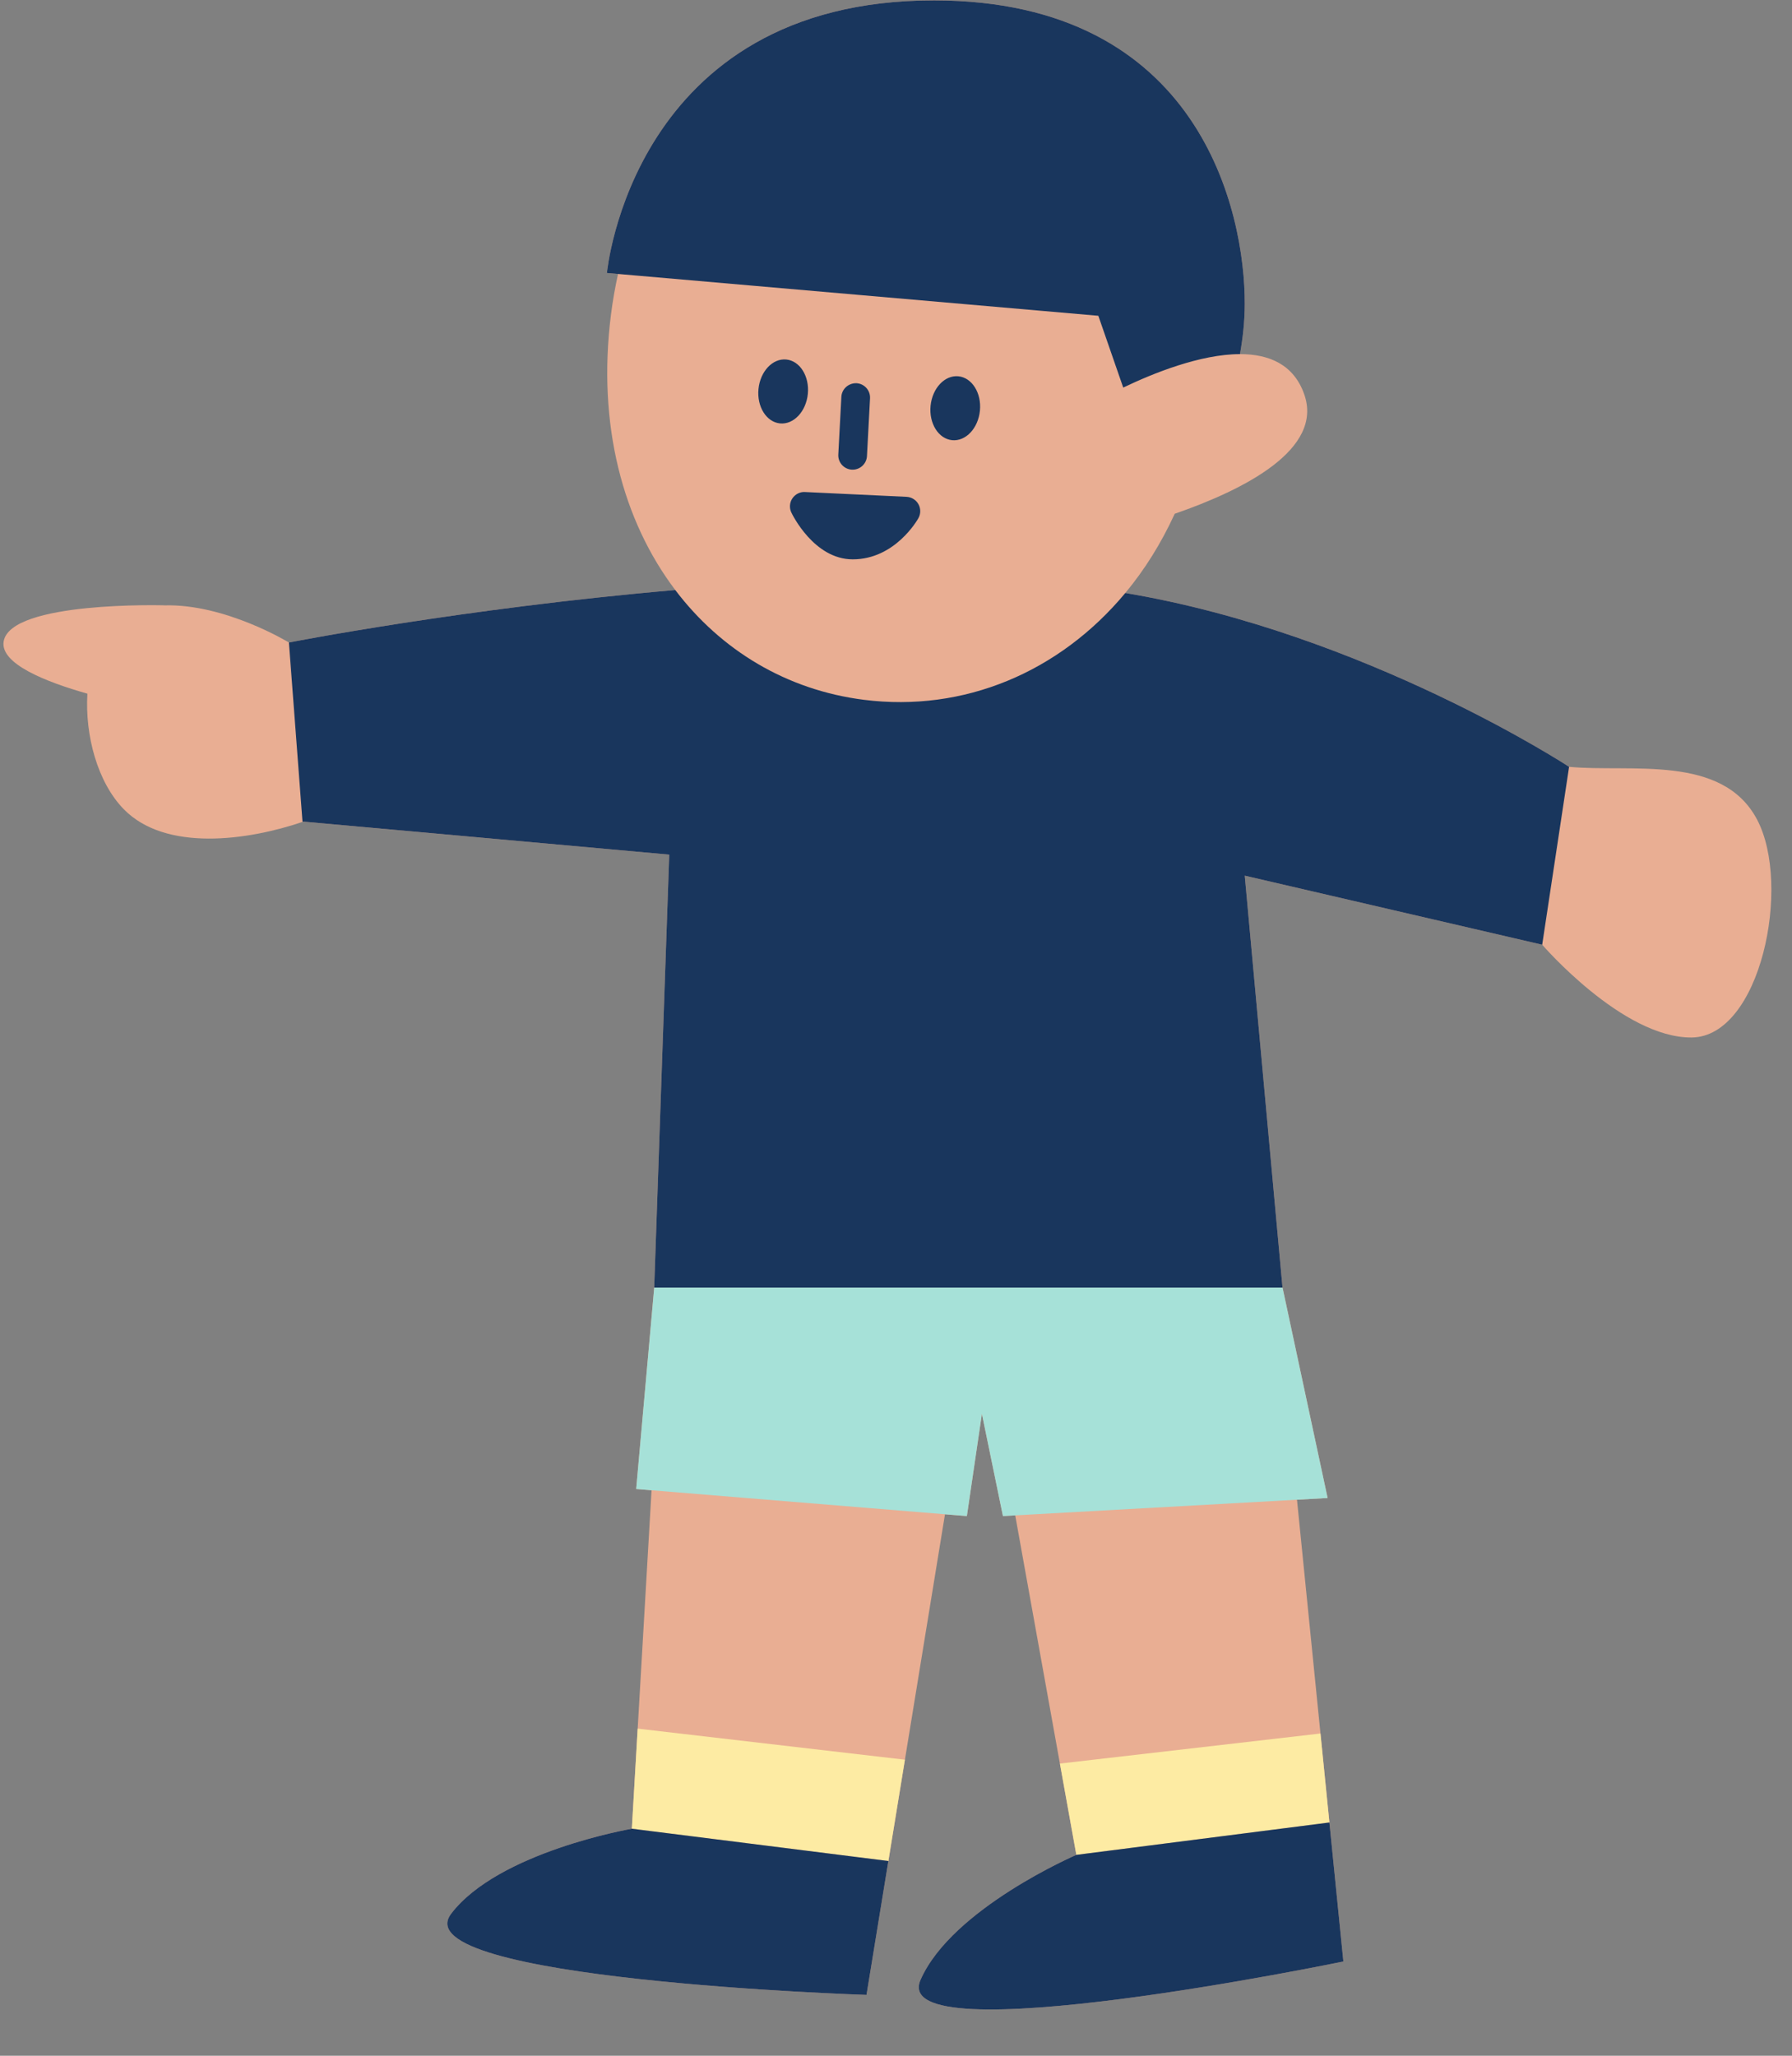
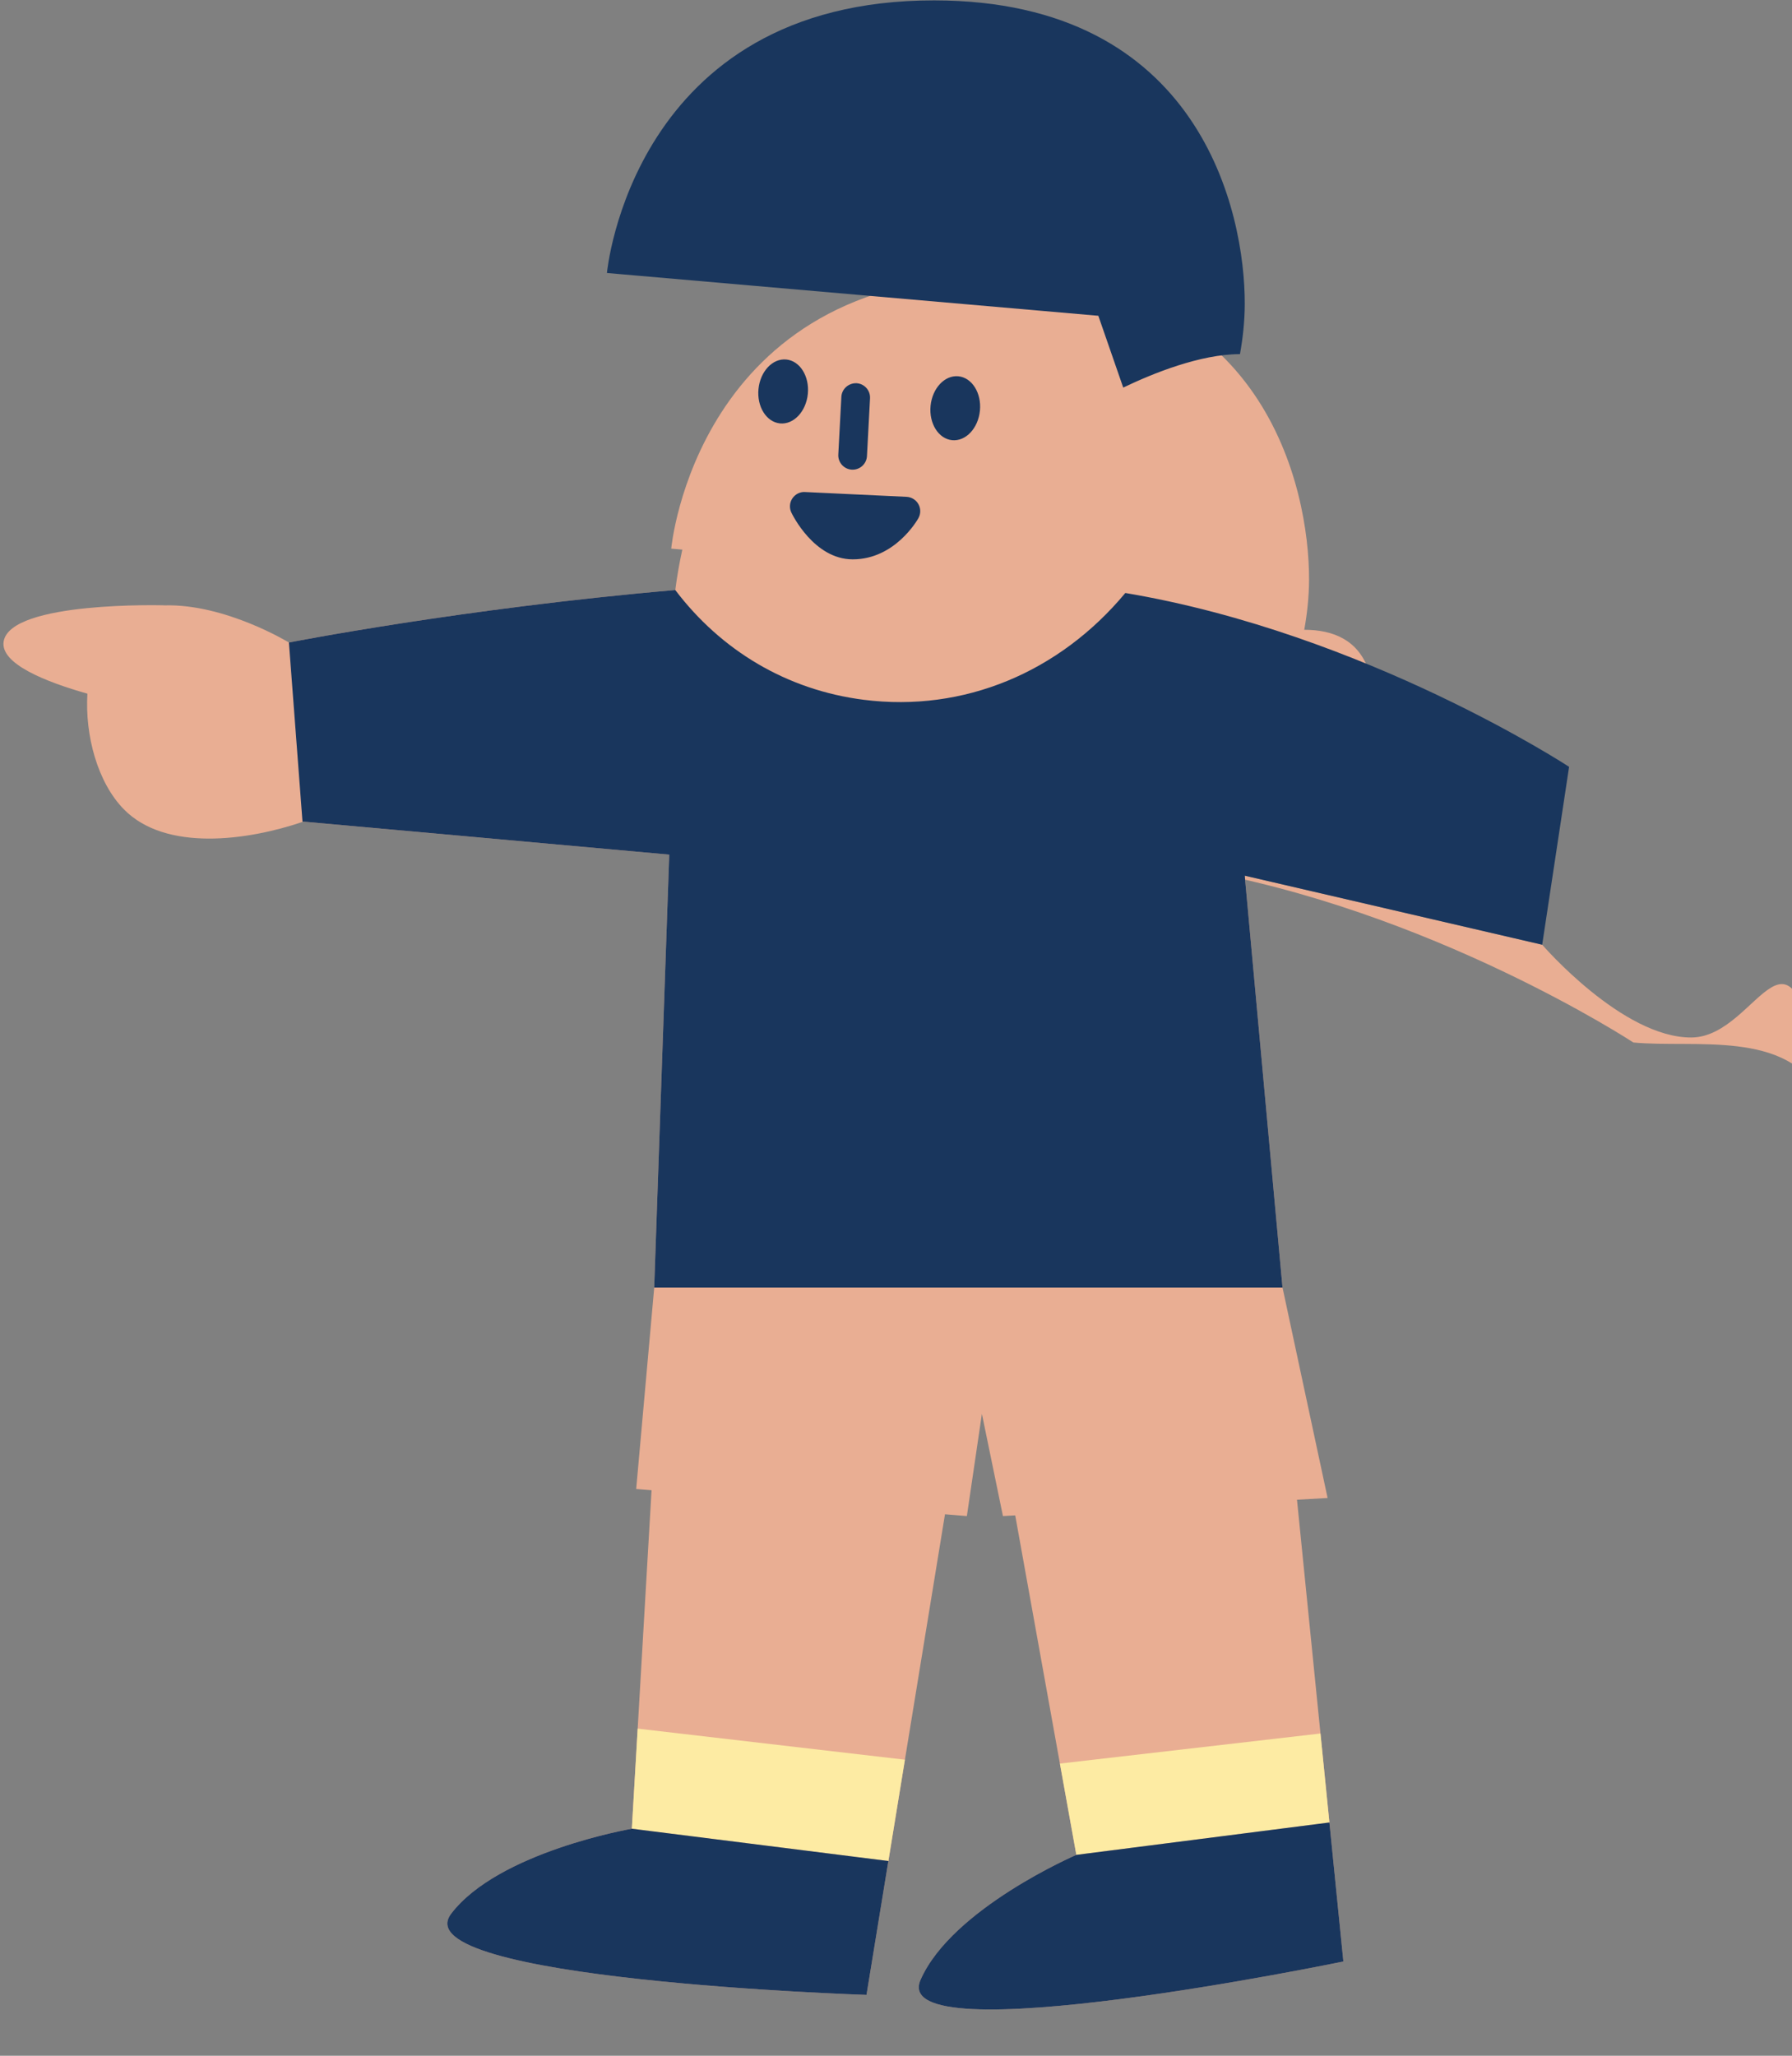
<svg xmlns="http://www.w3.org/2000/svg" fill="#000000" height="537.4" preserveAspectRatio="xMidYMid meet" version="1" viewBox="-0.9 -0.1 468.5 537.4" width="468.5" zoomAndPan="magnify">
  <rect x="-0.9" y="-0.1" width="468.5" height="537.4" fill="#808080" stroke="none" />
  <g id="change1_1">
-     <path d="M441.345,271.115c-18.031,0.142-39.053-24.252-39.053-24.252L324.53,228.81l9.87,107.674l11.789,55.016 l-8.006,0.445l6.14,61.113l2.337,23.259l3.651,36.336c0,0-119.271,24.696-110.541,4.795c8.179-18.644,40.727-32.664,40.727-32.664 l-4.297-23.866l-11.682-64.881l-3.21,0.179l-5.502-26.722l-3.929,26.722l-5.719-0.468l-10.477,64.159l-4.325,26.486l-5.715,34.994 c0,0-121.738-3.908-108.592-21.213c12.316-16.212,47.242-22.224,47.242-22.224l1.523-26.168l3.625-62.312l-4.015-0.329l4.715-52.658 l3.93-113.176l-95.885-8.645l-0.008-0.007l0.008,0.103c-14.246,4.847-35.775,7.873-46.716-3.311 c-6.871-7.024-10.175-19.267-9.519-30.212c-10.941-3.101-22.863-7.843-21.893-13.661c1.765-10.589,42.006-9.435,42.006-9.435 l-0.001,0.013c15.959-0.461,32.574,9.71,32.574,9.71s45.45-8.933,101.01-13.719c-13.652-18.014-20.474-43.106-16.806-72.061 c0.462-3.648,1.094-7.158,1.839-10.569l-2.9-0.253c0,0,6.513-71.32,85.574-71.261c69.575,0.052,81.259,55.412,81.179,79.411 c-0.015,4.57-0.519,8.979-1.254,13.062c7.565-0.004,14.041,2.661,16.799,10.5c5.061,14.379-15.581,24.909-33.857,31.233 c-3.539,7.726-7.884,14.658-12.916,20.709c62.84,10.559,116.023,45.445,116.023,45.445c16.054,1.521,40.055-3.427,49.145,13.787 C467.559,231.362,459.375,270.973,441.345,271.115z" fill="#e9ae93" />
+     <path d="M441.345,271.115c-18.031,0.142-39.053-24.252-39.053-24.252L324.53,228.81l9.87,107.674l11.789,55.016 l-8.006,0.445l6.14,61.113l2.337,23.259l3.651,36.336c0,0-119.271,24.696-110.541,4.795c8.179-18.644,40.727-32.664,40.727-32.664 l-4.297-23.866l-11.682-64.881l-3.21,0.179l-5.502-26.722l-3.929,26.722l-5.719-0.468l-10.477,64.159l-4.325,26.486l-5.715,34.994 c0,0-121.738-3.908-108.592-21.213c12.316-16.212,47.242-22.224,47.242-22.224l1.523-26.168l3.625-62.312l-4.015-0.329l4.715-52.658 l3.93-113.176l-95.885-8.645l-0.008-0.007l0.008,0.103c-14.246,4.847-35.775,7.873-46.716-3.311 c-6.871-7.024-10.175-19.267-9.519-30.212c-10.941-3.101-22.863-7.843-21.893-13.661c1.765-10.589,42.006-9.435,42.006-9.435 l-0.001,0.013c15.959-0.461,32.574,9.71,32.574,9.71s45.45-8.933,101.01-13.719c0.462-3.648,1.094-7.158,1.839-10.569l-2.9-0.253c0,0,6.513-71.32,85.574-71.261c69.575,0.052,81.259,55.412,81.179,79.411 c-0.015,4.57-0.519,8.979-1.254,13.062c7.565-0.004,14.041,2.661,16.799,10.5c5.061,14.379-15.581,24.909-33.857,31.233 c-3.539,7.726-7.884,14.658-12.916,20.709c62.84,10.559,116.023,45.445,116.023,45.445c16.054,1.521,40.055-3.427,49.145,13.787 C467.559,231.362,459.375,270.973,441.345,271.115z" fill="#e9ae93" />
  </g>
  <g id="change2_1">
    <path d="M165.813,451.783l69.868,8.124l-4.325,26.486l-67.065-8.443L165.813,451.783z M280.497,484.785l66.163-8.467 l-2.337-23.259l-68.123,7.86L280.497,484.785z" fill="#fdeba3" />
  </g>
  <g id="change3_1">
-     <path d="M334.401,336.485l11.789,55.016l-8.006,0.445l-73.665,4.092l-3.21,0.179l-5.502-26.722l-3.929,26.722 l-5.719-0.468l-76.719-6.277l-4.015-0.329l4.715-52.658H334.401z" fill="#a6e1d8" />
-   </g>
+     </g>
  <g id="change4_1">
    <path d="M164.29,477.951l67.065,8.443l-5.715,34.994c0,0-121.738-3.908-108.592-21.213 C129.365,483.963,164.29,477.951,164.29,477.951z M280.497,484.785c0,0-32.548,14.02-40.727,32.664 c-8.73,19.901,110.541-4.795,110.541-4.795l-3.651-36.336L280.497,484.785z M293.302,154.915 c-17.251,20.744-42.243,31.23-68.359,27.921c-20.173-2.556-37.346-12.92-49.3-28.693c-55.56,4.785-101.01,13.719-101.01,13.719 l3.549,46.801l95.885,8.645l-3.93,113.176h164.262l-9.87-107.674l77.762,18.052l7.033-46.502 C409.325,200.36,356.142,165.475,293.302,154.915z M210.299,102.861c0.45-4.613-2.075-8.634-5.637-8.981 c-3.563-0.347-6.815,3.11-7.265,7.723c-0.45,4.612,2.075,8.633,5.637,8.981C206.596,110.931,209.849,107.474,210.299,102.861z M242.39,105.989c-0.45,4.612,2.074,8.633,5.637,8.981c3.563,0.347,6.816-3.111,7.265-7.723c0.45-4.613-2.074-8.634-5.637-8.981 C246.092,97.918,242.84,101.376,242.39,105.989z M222.015,122.678c1.978,0,3.636-1.549,3.743-3.552l0.802-15.106 c0.11-2.065-1.479-3.834-3.549-3.944c-2.043-0.066-3.831,1.479-3.944,3.549l-0.802,15.106c-0.11,2.065,1.479,3.834,3.549,3.944 C221.88,122.678,221.95,122.678,222.015,122.678z M222.001,146.119c0.018,0,0.029,0,0.044,0c11.06,0,16.926-10.334,17.168-10.774 c0.63-1.135,0.63-2.512,0-3.644c-0.634-1.135-1.805-1.86-3.102-1.923l-26.561-1.256c-1.293-0.084-2.567,0.575-3.296,1.67 c-0.732,1.095-0.831,2.494-0.267,3.684C206.224,134.375,211.904,146.097,222.001,146.119z M286.247,82.447l6.511,18.772 c7.732-3.709,20.147-8.741,30.518-8.745c0.735-4.083,1.239-8.492,1.254-13.062c0.08-24-11.603-79.359-81.179-79.411 c-79.061-0.06-85.574,71.261-85.574,71.261l2.9,0.253L286.247,82.447z" fill="#19365d" />
  </g>
</svg>